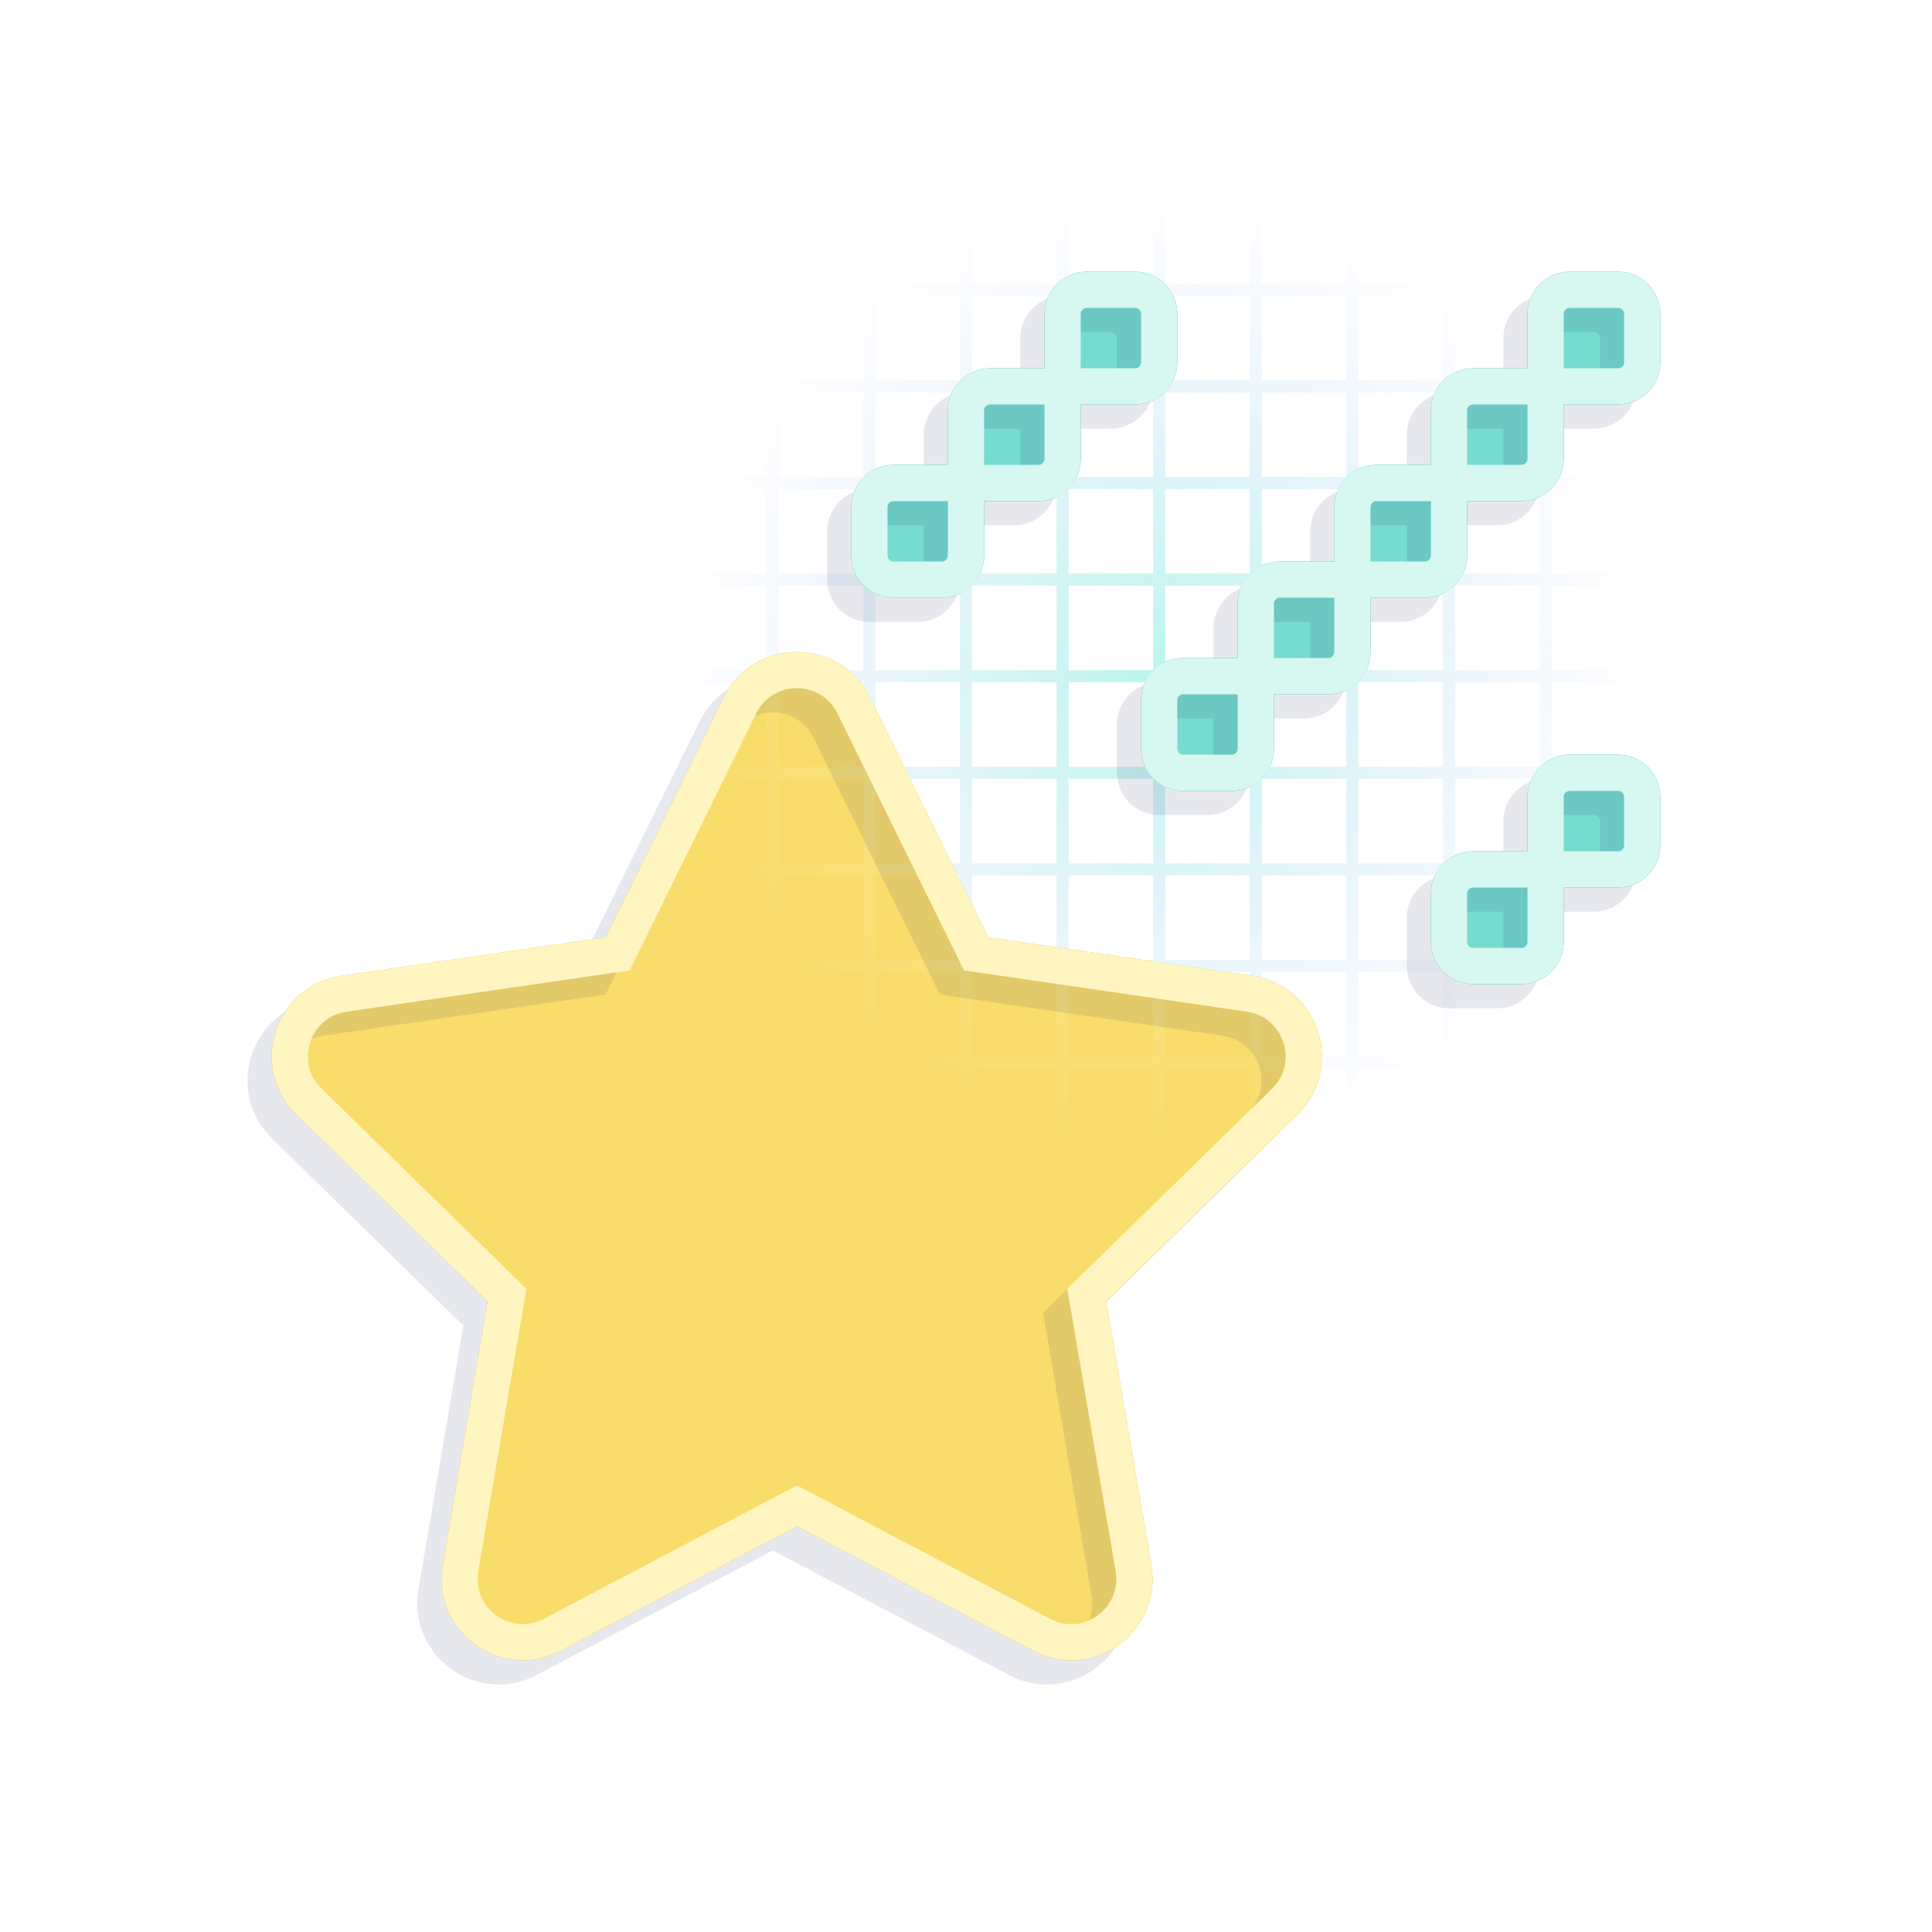
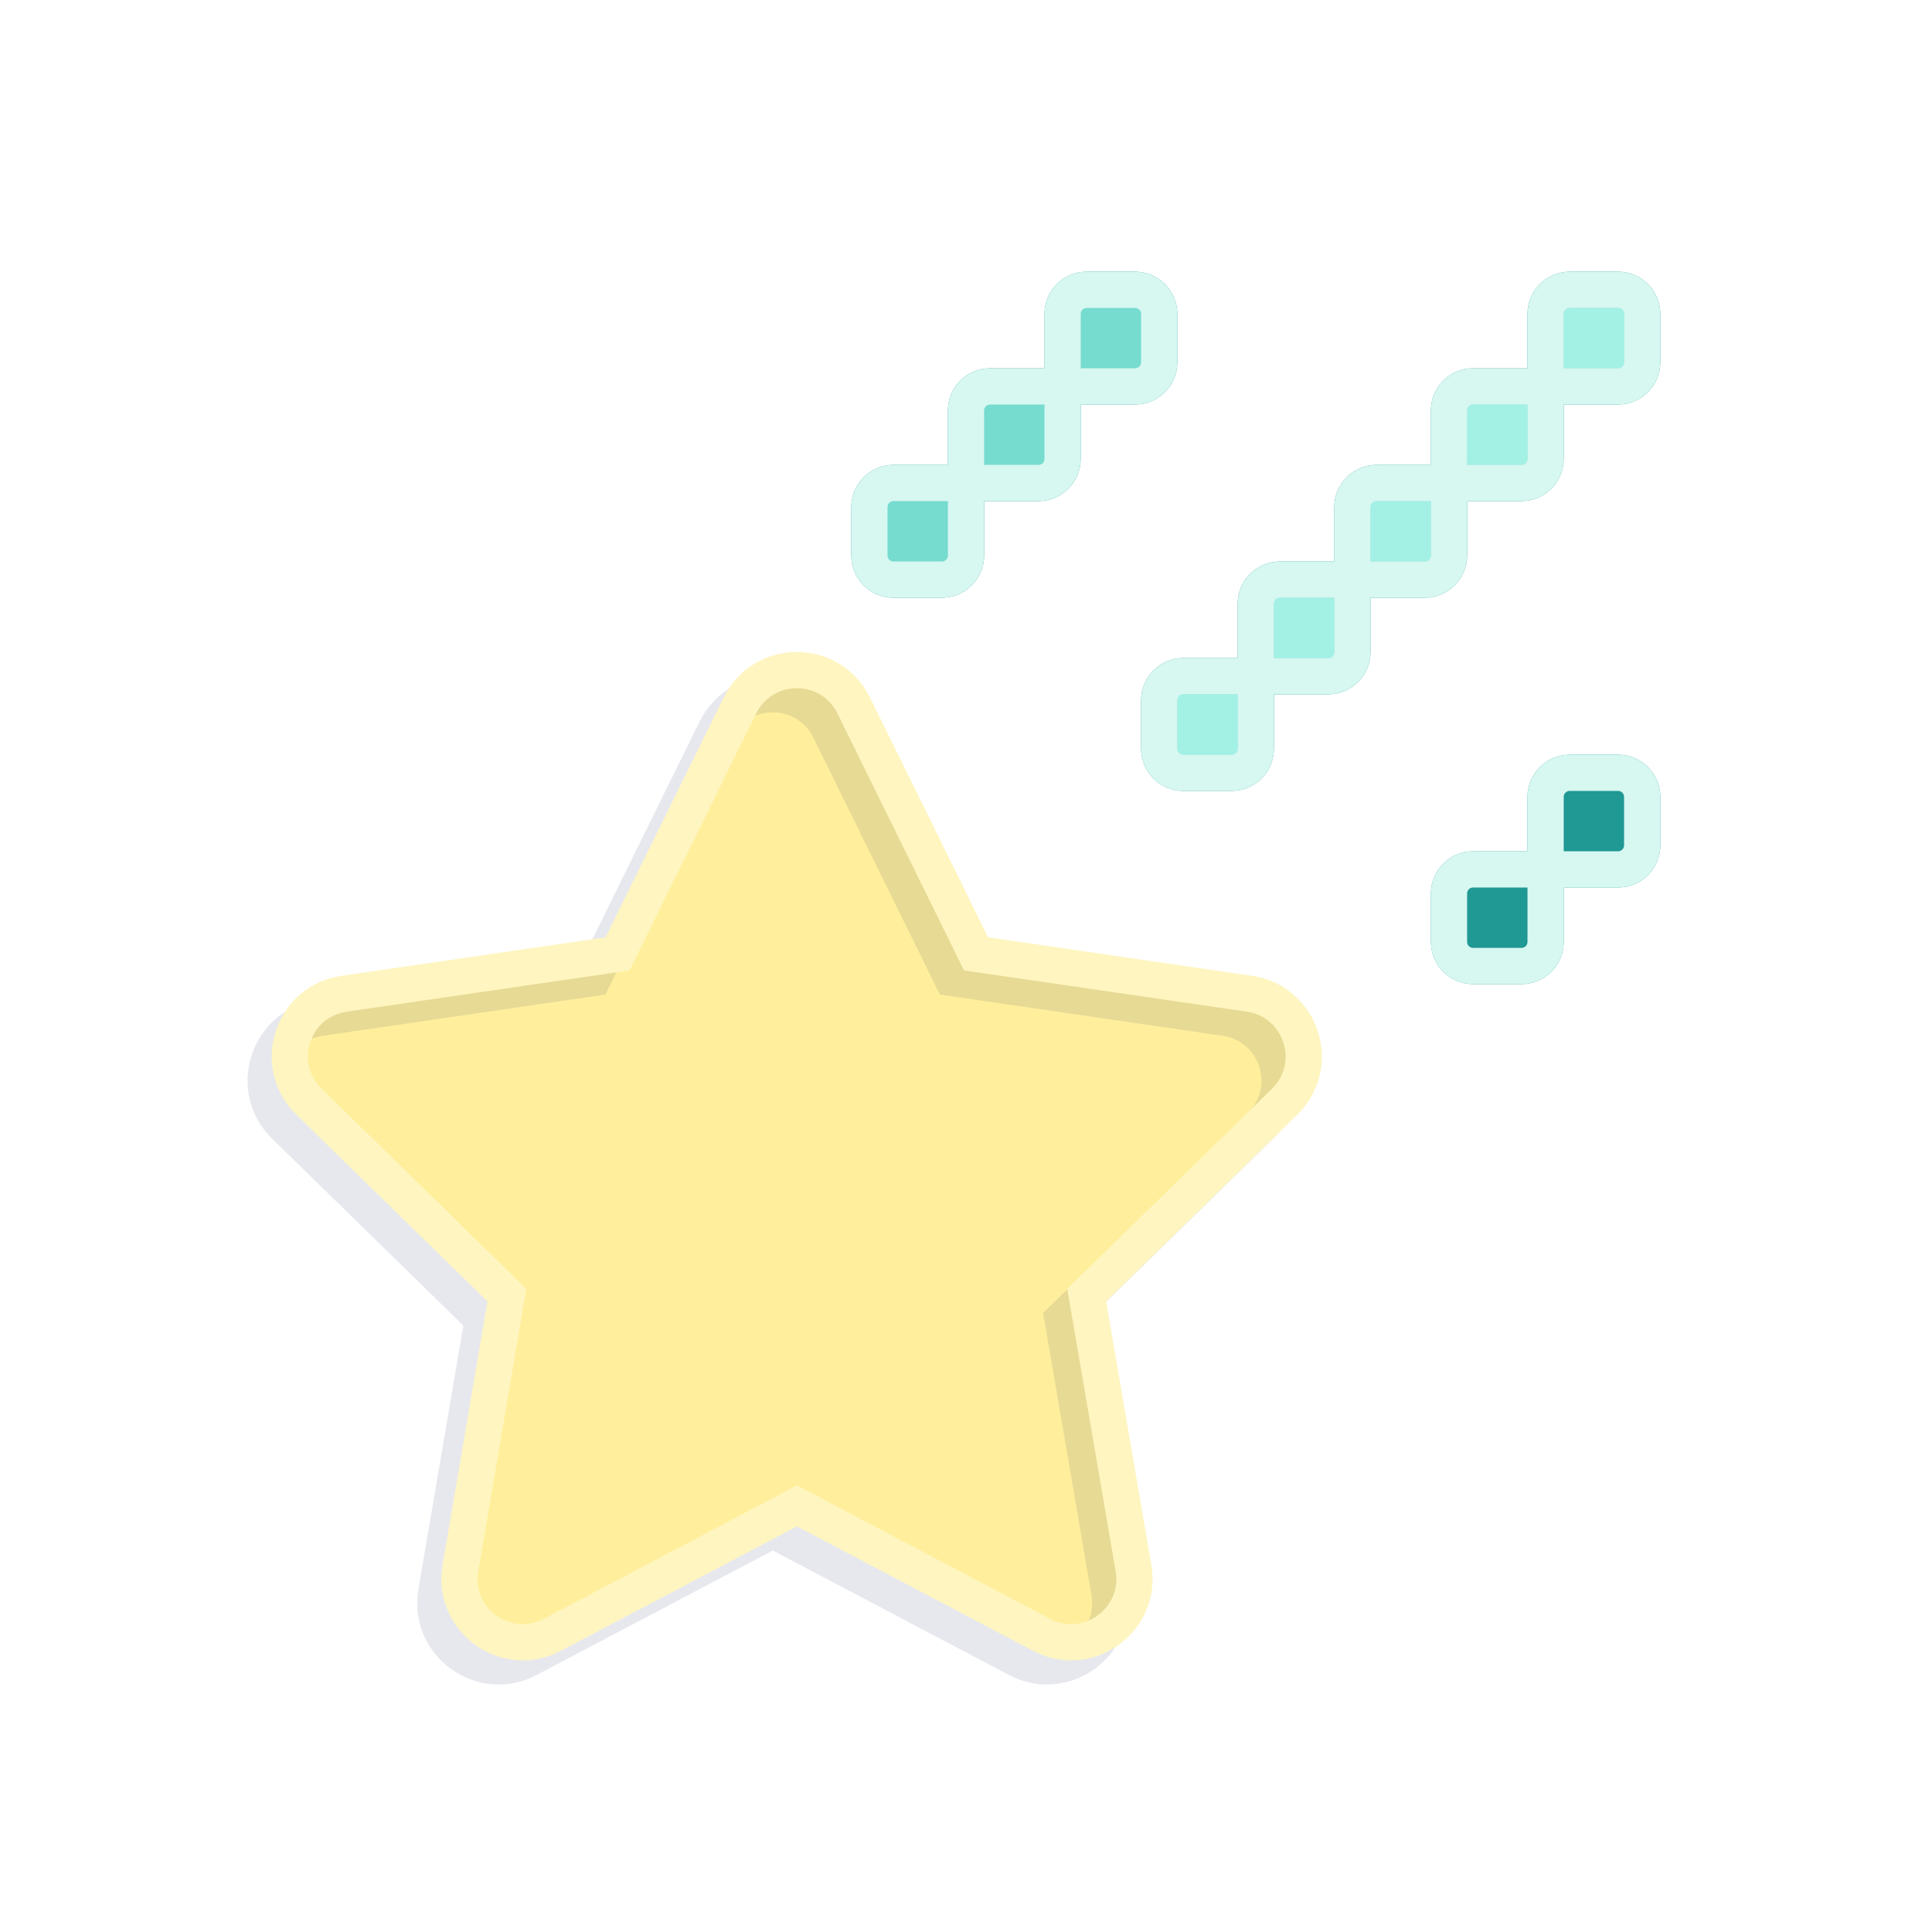
<svg xmlns="http://www.w3.org/2000/svg" width="160" height="160" viewBox="0 0 160 160" fill="none">
  <g clip-path="url(#clip0_2500_6803)">
    <g filter="url(#filter0_f_2500_6803)">
-       <path d="M61.276 58.432C63.2 54.516 68.779 54.516 70.704 58.432L80.832 78.994L103.472 82.297C107.782 82.932 109.488 88.204 106.382 91.244L89.997 107.257L93.869 129.854C94.613 134.141 90.107 137.422 86.257 135.388L66.001 124.713L45.744 135.388C41.894 137.422 37.388 134.141 38.132 129.854L41.982 107.257L25.597 91.244C22.469 88.204 24.197 82.91 28.507 82.297L51.147 78.994L61.276 58.432Z" fill="#E0A608" stroke="#E0A608" stroke-width="3" />
-       <path d="M122 32H128V26C128 24.895 128.895 24 130 24H134C135.105 24 136 24.895 136 26V30C136 31.105 135.105 32 134 32H128V38C128 39.105 127.105 40 126 40H120V46C120 47.105 119.105 48 118 48H112V54C112 55.105 111.105 56 110 56H104V62C104 63.105 103.105 64 102 64H98C96.895 64 96 63.105 96 62V58C96 56.895 96.895 56 98 56H104V50C104 48.895 104.895 48 106 48H112V42C112 40.895 112.895 40 114 40H120V34C120 32.895 120.895 32 122 32Z" fill="#209893" />
      <path d="M96 26V30C96 31.105 95.105 32 94 32H88V38C88 39.105 87.105 40 86 40H80V46C80 47.105 79.105 48 78 48H74C72.895 48 72 47.105 72 46V42C72 40.895 72.895 40 74 40H80V34C80 32.895 80.895 32 82 32H88V26C88 24.895 88.895 24 90 24H94C95.105 24 96 24.895 96 26Z" fill="#209893" />
      <path d="M136 66V70C136 71.105 135.105 72 134 72H128V78C128 79.105 127.105 80 126 80H122C120.895 80 120 79.105 120 78V74C120 72.895 120.895 72 122 72H128V66C128 64.895 128.895 64 130 64H134C135.105 64 136 64.895 136 66Z" fill="#209893" />
      <path d="M128 32H122C120.895 32 120 32.895 120 34V40M128 32V26C128 24.895 128.895 24 130 24H134C135.105 24 136 24.895 136 26V30C136 31.105 135.105 32 134 32H128ZM128 32V38C128 39.105 127.105 40 126 40H120M120 40V46C120 47.105 119.105 48 118 48H112M120 40H114C112.895 40 112 40.895 112 42V48M112 48V54C112 55.105 111.105 56 110 56H104M112 48H106C104.895 48 104 48.895 104 50V56M104 56V62C104 63.105 103.105 64 102 64H98C96.895 64 96 63.105 96 62V58C96 56.895 96.895 56 98 56H104ZM88 32H94C95.105 32 96 31.105 96 30V26C96 24.895 95.105 24 94 24H90C88.895 24 88 24.895 88 26V32ZM88 32V38C88 39.105 87.105 40 86 40H80M88 32H82C80.895 32 80 32.895 80 34V40M80 40V46C80 47.105 79.105 48 78 48H74C72.895 48 72 47.105 72 46V42C72 40.895 72.895 40 74 40H80ZM128 72H134C135.105 72 136 71.105 136 70V66C136 64.895 135.105 64 134 64H130C128.895 64 128 64.895 128 66V72ZM128 72V78C128 79.105 127.105 80 126 80H122C120.895 80 120 79.105 120 78V74C120 72.895 120.895 72 122 72H128Z" stroke="#209893" stroke-width="3" stroke-linecap="round" stroke-linejoin="round" />
    </g>
-     <path fill-rule="evenodd" clip-rule="evenodd" d="M32.5 -8.5H39.5V-24H40.5V-8.5H47.5V-24H48.5V-8.5H55.5V-24H56.5V-8.5H63.5V-24H64.5V-8.5H71.5V-24H72.5V-8.5H79.5V-24H80.5V-8.5H87.5V-24H88.5V-8.5H95.5V-24H96.5V-8.5H103.5V-24H104.5V-8.5H111.5V-24H112.5V-8.5H119.5V-24H120.5V-8.5H127.5V-24H128.5V-8.5H135.5V-24H136.5V-8.5H143.5V-24H144.5V-8.5H151.5V-24H152.5V-8.5H159.5V-24H160.5V-8.5H176V-7.5H160.5V-0.5H176V0.5H160.5V7.5H176V8.5H160.5V15.5H176V16.5H160.5V23.5H176V24.5H160.5V31.5H176V32.5H160.5V39.5H176V40.5H160.5V47.5H176V48.5H160.5V55.5H176V56.5H160.5V63.5H176V64.5H160.5V71.5H176V72.5H160.5V79.5H176V80.5H160.5V87.5H176V88.5H160.5V95.5H176V96.5H160.5V103.5H176V104.5H160.5V111.5H176V112.5H160.5V119.5H176V120.5H160.5V136H159.5V120.5H152.5V136H151.5V120.5H144.5V136H143.5V120.5H136.5V136H135.5V120.5H128.5V136H127.5V120.5H120.5V136H119.5V120.5H112.5V136H111.5V120.5H104.5V136H103.5V120.5H96.5V136H95.5V120.5H88.5V136H87.5V120.5H80.5V136H79.5V120.5H72.5V136H71.5V120.5H64.5V136H63.5V120.5H56.5V136H55.5V120.5H48.5V136H47.5V120.5H40.5V136H39.5V120.5H32.5V136H31.5V120.5H16V119.5H31.5V112.5H16V111.5H31.5V104.5H16V103.5H31.5V96.5H16V95.5H31.5V88.5H16V87.5H31.5V80.5H16V79.5H31.5V72.5H16V71.5H31.5V64.5H16V63.5H31.5V56.5H16V55.5H31.5V48.5H16V47.5H31.5V40.5H16V39.5H31.5V32.5H16V31.5H31.5V24.5H16V23.5H31.5V16.5H16V15.5H31.5V8.5H16V7.5H31.5V0.5H16V-0.5H31.5V-7.5H16V-8.5H31.5V-24H32.5V-8.5ZM32.5 119.5H39.5V112.5H32.5V119.5ZM40.5 119.5H47.5V112.5H40.5V119.5ZM48.5 119.5H55.5V112.5H48.5V119.5ZM56.5 119.5H63.5V112.5H56.5V119.5ZM64.5 119.5H71.5V112.5H64.5V119.5ZM72.5 119.5H79.5V112.5H72.5V119.5ZM80.5 119.5H87.5V112.5H80.5V119.5ZM88.5 119.5H95.5V112.5H88.5V119.5ZM96.5 119.5H103.5V112.5H96.5V119.5ZM104.5 119.5H111.5V112.5H104.5V119.5ZM112.5 119.5H119.5V112.5H112.5V119.5ZM120.5 119.5H127.5V112.5H120.5V119.5ZM128.5 119.5H135.5V112.5H128.5V119.5ZM136.5 119.5H143.5V112.5H136.5V119.5ZM144.5 119.5H151.5V112.5H144.5V119.5ZM152.5 119.5H159.5V112.5H152.5V119.5ZM32.5 111.5H39.5V104.5H32.5V111.5ZM40.5 111.5H47.5V104.5H40.5V111.5ZM48.5 111.5H55.5V104.5H48.5V111.5ZM56.5 111.5H63.5V104.5H56.5V111.5ZM64.5 111.5H71.5V104.5H64.5V111.5ZM72.5 111.5H79.5V104.5H72.5V111.5ZM80.5 111.5H87.5V104.5H80.5V111.5ZM88.5 111.5H95.5V104.5H88.5V111.5ZM96.5 111.5H103.5V104.5H96.5V111.5ZM104.5 111.5H111.5V104.5H104.5V111.5ZM112.5 111.5H119.5V104.5H112.5V111.5ZM120.5 111.5H127.5V104.5H120.5V111.5ZM128.5 111.5H135.5V104.5H128.5V111.5ZM136.5 111.5H143.5V104.5H136.5V111.5ZM144.5 111.5H151.5V104.5H144.5V111.5ZM152.5 111.5H159.5V104.5H152.5V111.5ZM32.5 103.5H39.5V96.5H32.5V103.5ZM40.5 103.5H47.5V96.5H40.5V103.5ZM48.5 103.5H55.5V96.5H48.5V103.5ZM56.5 103.5H63.5V96.5H56.5V103.5ZM64.5 103.5H71.5V96.5H64.5V103.5ZM72.5 103.5H79.5V96.5H72.5V103.5ZM80.5 103.5H87.5V96.5H80.5V103.5ZM88.5 103.5H95.5V96.5H88.5V103.5ZM96.5 103.5H103.5V96.5H96.5V103.5ZM104.5 103.5H111.5V96.5H104.5V103.5ZM112.5 103.5H119.5V96.5H112.5V103.5ZM120.5 103.5H127.5V96.5H120.5V103.5ZM128.5 103.5H135.5V96.5H128.5V103.5ZM136.5 103.5H143.5V96.5H136.5V103.5ZM144.5 103.5H151.5V96.5H144.5V103.5ZM152.5 103.5H159.5V96.5H152.5V103.5ZM32.5 95.5H39.5V88.5H32.5V95.5ZM40.5 95.5H47.5V88.5H40.5V95.5ZM48.5 95.5H55.5V88.5H48.5V95.5ZM56.5 95.5H63.5V88.5H56.5V95.5ZM64.5 95.5H71.5V88.5H64.5V95.5ZM72.5 95.5H79.5V88.5H72.5V95.5ZM80.5 95.5H87.5V88.5H80.5V95.5ZM88.5 95.5H95.5V88.5H88.5V95.5ZM96.5 95.5H103.5V88.5H96.5V95.5ZM104.5 95.5H111.5V88.5H104.5V95.5ZM112.5 95.5H119.5V88.5H112.5V95.5ZM120.5 95.5H127.5V88.5H120.5V95.5ZM128.5 95.5H135.5V88.5H128.5V95.5ZM136.5 95.5H143.5V88.5H136.5V95.5ZM144.5 95.5H151.5V88.5H144.5V95.5ZM152.5 95.5H159.5V88.5H152.5V95.5ZM32.5 87.5H39.5V80.5H32.5V87.5ZM40.5 87.5H47.5V80.5H40.5V87.5ZM48.5 87.5H55.5V80.5H48.5V87.5ZM56.5 87.5H63.5V80.5H56.5V87.5ZM64.5 87.5H71.5V80.5H64.5V87.5ZM72.5 87.5H79.5V80.5H72.5V87.5ZM80.5 87.5H87.5V80.5H80.5V87.5ZM88.5 87.5H95.5V80.5H88.5V87.5ZM96.5 87.5H103.5V80.5H96.5V87.5ZM104.5 87.5H111.5V80.5H104.5V87.5ZM112.5 87.5H119.5V80.5H112.5V87.5ZM120.5 87.5H127.5V80.5H120.5V87.5ZM128.5 87.5H135.5V80.5H128.5V87.5ZM136.5 87.5H143.5V80.5H136.5V87.5ZM144.5 87.5H151.5V80.5H144.5V87.5ZM152.5 87.5H159.5V80.5H152.5V87.5ZM32.5 79.5H39.5V72.5H32.5V79.5ZM40.5 79.5H47.5V72.5H40.5V79.5ZM48.5 79.5H55.5V72.5H48.5V79.5ZM56.5 79.5H63.5V72.5H56.5V79.5ZM64.5 79.5H71.5V72.5H64.5V79.5ZM72.5 79.5H79.5V72.5H72.5V79.5ZM80.5 79.5H87.5V72.5H80.5V79.5ZM88.5 79.5H95.5V72.5H88.5V79.5ZM96.5 79.5H103.5V72.5H96.5V79.5ZM104.5 79.5H111.5V72.5H104.5V79.5ZM112.5 79.5H119.5V72.5H112.5V79.5ZM120.5 79.5H127.5V72.5H120.5V79.5ZM128.5 79.5H135.5V72.5H128.5V79.5ZM136.5 79.5H143.5V72.5H136.5V79.5ZM144.5 79.5H151.5V72.5H144.5V79.5ZM152.5 79.5H159.5V72.5H152.5V79.5ZM32.5 71.5H39.5V64.5H32.5V71.5ZM40.5 71.5H47.5V64.5H40.5V71.5ZM48.5 71.5H55.5V64.5H48.5V71.5ZM56.5 71.5H63.5V64.5H56.5V71.5ZM64.5 71.5H71.5V64.5H64.5V71.5ZM72.5 71.5H79.5V64.5H72.5V71.5ZM80.5 71.5H87.5V64.5H80.5V71.5ZM88.5 71.5H95.5V64.5H88.5V71.5ZM96.5 71.5H103.5V64.5H96.5V71.5ZM104.5 71.5H111.5V64.5H104.5V71.5ZM112.5 71.5H119.5V64.5H112.5V71.5ZM120.5 71.5H127.5V64.5H120.5V71.5ZM128.5 71.5H135.5V64.5H128.5V71.5ZM136.5 71.5H143.5V64.5H136.5V71.5ZM144.5 71.5H151.5V64.5H144.5V71.5ZM152.5 71.5H159.5V64.5H152.5V71.5ZM32.5 63.5H39.5V56.5H32.5V63.5ZM40.5 63.5H47.5V56.5H40.5V63.5ZM48.5 63.5H55.5V56.5H48.5V63.5ZM56.5 63.5H63.5V56.5H56.5V63.5ZM64.5 63.5H71.5V56.5H64.5V63.5ZM72.5 63.5H79.5V56.5H72.5V63.5ZM80.5 63.5H87.5V56.5H80.5V63.5ZM88.5 63.5H95.5V56.5H88.5V63.5ZM96.5 63.5H103.5V56.5H96.5V63.5ZM104.5 63.5H111.5V56.5H104.5V63.5ZM112.5 63.5H119.5V56.5H112.5V63.5ZM120.5 63.5H127.5V56.5H120.5V63.5ZM128.5 63.5H135.5V56.5H128.5V63.5ZM136.5 63.5H143.5V56.5H136.5V63.5ZM144.5 63.5H151.5V56.5H144.5V63.5ZM152.5 63.5H159.5V56.5H152.5V63.5ZM32.5 55.5H39.5V48.5H32.5V55.5ZM40.5 55.5H47.5V48.5H40.5V55.5ZM48.5 55.5H55.5V48.5H48.5V55.5ZM56.5 55.5H63.5V48.5H56.5V55.5ZM64.5 55.5H71.5V48.5H64.5V55.5ZM72.5 55.5H79.5V48.5H72.5V55.5ZM80.5 55.5H87.5V48.5H80.5V55.5ZM88.5 55.5H95.5V48.5H88.5V55.5ZM96.5 55.5H103.5V48.5H96.5V55.5ZM104.5 55.5H111.5V48.5H104.5V55.5ZM112.5 55.5H119.5V48.5H112.5V55.5ZM120.5 55.5H127.5V48.5H120.5V55.5ZM128.5 55.5H135.5V48.5H128.5V55.5ZM136.5 55.5H143.5V48.5H136.5V55.5ZM144.5 55.5H151.5V48.5H144.5V55.5ZM152.5 55.5H159.5V48.5H152.5V55.5ZM32.5 47.5H39.5V40.5H32.5V47.5ZM40.5 47.5H47.5V40.5H40.5V47.5ZM48.5 47.5H55.5V40.5H48.5V47.5ZM56.5 47.5H63.5V40.5H56.5V47.5ZM64.5 47.5H71.5V40.5H64.5V47.5ZM72.5 47.5H79.5V40.5H72.5V47.5ZM80.5 47.5H87.5V40.5H80.5V47.5ZM88.5 47.5H95.5V40.5H88.5V47.5ZM96.5 47.5H103.5V40.5H96.5V47.5ZM104.5 47.5H111.5V40.5H104.5V47.5ZM112.5 47.5H119.5V40.5H112.5V47.5ZM120.5 47.5H127.5V40.5H120.5V47.5ZM128.5 47.5H135.5V40.5H128.5V47.5ZM136.5 47.5H143.5V40.5H136.5V47.5ZM144.5 47.5H151.5V40.5H144.5V47.5ZM152.5 47.5H159.5V40.5H152.5V47.5ZM32.5 39.5H39.5V32.5H32.5V39.5ZM40.5 39.5H47.5V32.5H40.5V39.5ZM48.5 39.5H55.5V32.5H48.5V39.5ZM56.5 39.5H63.5V32.5H56.5V39.5ZM64.5 39.5H71.5V32.5H64.5V39.5ZM72.5 39.5H79.5V32.5H72.5V39.5ZM80.5 39.5H87.5V32.5H80.5V39.5ZM88.5 39.5H95.5V32.5H88.5V39.5ZM96.5 39.5H103.5V32.5H96.5V39.5ZM104.5 39.5H111.5V32.5H104.5V39.5ZM112.5 39.5H119.5V32.5H112.5V39.5ZM120.5 39.5H127.5V32.5H120.5V39.5ZM128.5 39.5H135.5V32.5H128.5V39.5ZM136.5 39.5H143.5V32.5H136.5V39.5ZM144.5 39.5H151.5V32.5H144.5V39.5ZM152.5 39.5H159.5V32.5H152.5V39.5ZM32.5 31.5H39.5V24.5H32.5V31.5ZM40.5 31.5H47.5V24.5H40.5V31.5ZM48.5 31.5H55.5V24.5H48.5V31.5ZM56.5 31.5H63.5V24.5H56.5V31.5ZM64.5 31.5H71.5V24.5H64.5V31.5ZM72.5 31.5H79.5V24.5H72.5V31.5ZM80.5 31.5H87.5V24.5H80.5V31.5ZM88.5 31.5H95.5V24.5H88.5V31.5ZM96.5 31.5H103.5V24.5H96.5V31.5ZM104.5 31.5H111.5V24.5H104.5V31.5ZM112.5 31.5H119.5V24.5H112.5V31.5ZM120.5 31.5H127.5V24.5H120.5V31.5ZM128.5 31.5H135.5V24.5H128.5V31.5ZM136.5 31.5H143.5V24.5H136.5V31.5ZM144.5 31.5H151.5V24.5H144.5V31.5ZM152.5 31.5H159.5V24.5H152.5V31.5ZM32.5 23.5H39.5V16.5H32.5V23.5ZM40.5 23.5H47.5V16.5H40.5V23.5ZM48.5 23.5H55.5V16.5H48.5V23.5ZM56.5 23.5H63.5V16.5H56.5V23.5ZM64.5 23.5H71.5V16.5H64.5V23.5ZM72.5 23.5H79.5V16.5H72.5V23.5ZM80.5 23.5H87.5V16.5H80.5V23.5ZM88.5 23.5H95.5V16.5H88.5V23.5ZM96.5 23.5H103.5V16.5H96.5V23.5ZM104.5 23.5H111.5V16.5H104.5V23.5ZM112.5 23.5H119.5V16.5H112.5V23.5ZM120.5 23.5H127.5V16.5H120.5V23.5ZM128.5 23.5H135.5V16.5H128.5V23.5ZM136.5 23.5H143.5V16.5H136.5V23.5ZM144.5 23.5H151.5V16.5H144.5V23.5ZM152.5 23.5H159.5V16.5H152.5V23.5ZM32.5 15.5H39.5V8.5H32.5V15.5ZM40.5 15.5H47.5V8.5H40.5V15.5ZM48.5 15.5H55.5V8.5H48.5V15.5ZM56.5 15.5H63.5V8.5H56.5V15.5ZM64.5 15.5H71.5V8.5H64.5V15.5ZM72.5 15.5H79.5V8.5H72.5V15.5ZM80.5 15.5H87.5V8.5H80.5V15.5ZM88.5 15.5H95.5V8.5H88.5V15.5ZM96.5 15.5H103.5V8.5H96.5V15.5ZM104.5 15.5H111.5V8.5H104.5V15.5ZM112.5 15.5H119.5V8.5H112.5V15.5ZM120.5 15.5H127.5V8.5H120.5V15.5ZM128.5 15.5H135.5V8.5H128.5V15.5ZM136.5 15.5H143.5V8.5H136.5V15.5ZM144.5 15.5H151.5V8.5H144.5V15.5ZM152.5 15.5H159.5V8.5H152.5V15.5ZM32.5 7.5H39.5V0.5H32.5V7.5ZM40.5 7.5H47.5V0.5H40.5V7.5ZM48.5 7.5H55.5V0.5H48.5V7.5ZM56.5 7.5H63.5V0.5H56.5V7.5ZM64.5 7.5H71.5V0.5H64.5V7.5ZM72.5 7.5H79.5V0.5H72.5V7.5ZM80.5 7.5H87.5V0.5H80.5V7.5ZM88.5 7.5H95.5V0.5H88.5V7.5ZM96.5 7.5H103.5V0.5H96.5V7.5ZM104.5 7.5H111.5V0.5H104.5V7.5ZM112.5 7.5H119.5V0.5H112.5V7.5ZM120.5 7.5H127.5V0.5H120.5V7.5ZM128.5 7.5H135.5V0.5H128.5V7.5ZM136.5 7.5H143.5V0.5H136.5V7.5ZM144.5 7.5H151.5V0.5H144.5V7.5ZM152.5 7.5H159.5V0.5H152.5V7.5ZM32.5 -0.5H39.5V-7.5H32.5V-0.5ZM40.5 -0.5H47.5V-7.5H40.5V-0.5ZM48.5 -0.5H55.5V-7.5H48.5V-0.5ZM56.5 -0.5H63.5V-7.5H56.5V-0.5ZM64.5 -0.5H71.5V-7.5H64.5V-0.5ZM72.5 -0.5H79.5V-7.5H72.5V-0.5ZM80.5 -0.5H87.5V-7.5H80.5V-0.5ZM88.5 -0.5H95.5V-7.5H88.5V-0.5ZM96.5 -0.5H103.5V-7.5H96.5V-0.5ZM104.5 -0.5H111.5V-7.5H104.5V-0.5ZM112.5 -0.5H119.5V-7.5H112.5V-0.5ZM120.5 -0.5H127.5V-7.5H120.5V-0.5ZM128.5 -0.5H135.5V-7.5H128.5V-0.5ZM136.5 -0.5H143.5V-7.5H136.5V-0.5ZM144.5 -0.5H151.5V-7.5H144.5V-0.5ZM152.5 -0.5H159.5V-7.5H152.5V-0.5Z" fill="url(#paint0_radial_2500_6803)" />
    <g opacity="0.8" filter="url(#filter1_i_2500_6803)">
      <path d="M61.276 58.432C63.2 54.516 68.779 54.516 70.704 58.432L80.832 78.994L103.472 82.297C107.782 82.932 109.488 88.204 106.382 91.244L89.997 107.257L93.869 129.854C94.613 134.141 90.107 137.422 86.257 135.388L66.001 124.713L45.744 135.388C41.894 137.422 37.388 134.141 38.132 129.854L41.982 107.257L25.597 91.244C22.469 88.204 24.197 82.91 28.507 82.297L51.147 78.994L61.276 58.432Z" fill="#FFEB83" />
      <path d="M122 32H128V26C128 24.895 128.895 24 130 24H134C135.105 24 136 24.895 136 26V30C136 31.105 135.105 32 134 32H128V38C128 39.105 127.105 40 126 40H120V46C120 47.105 119.105 48 118 48H112V54C112 55.105 111.105 56 110 56H104V62C104 63.105 103.105 64 102 64H98C96.895 64 96 63.105 96 62V58C96 56.895 96.895 56 98 56H104V50C104 48.895 104.895 48 106 48H112V42C112 40.895 112.895 40 114 40H120V34C120 32.895 120.895 32 122 32Z" fill="#8CEEDE" />
      <path d="M96 26V30C96 31.105 95.105 32 94 32H88V38C88 39.105 87.105 40 86 40H80V46C80 47.105 79.105 48 78 48H74C72.895 48 72 47.105 72 46V42C72 40.895 72.895 40 74 40H80V34C80 32.895 80.895 32 82 32H88V26C88 24.895 88.895 24 90 24H94C95.105 24 96 24.895 96 26Z" fill="#8CEEDE" />
-       <path d="M136 66V70C136 71.105 135.105 72 134 72H128V78C128 79.105 127.105 80 126 80H122C120.895 80 120 79.105 120 78V74C120 72.895 120.895 72 122 72H128V66C128 64.895 128.895 64 130 64H134C135.105 64 136 64.895 136 66Z" fill="#8CEEDE" />
    </g>
    <g opacity="0.1">
      <path d="M59.276 60.432C61.2 56.516 66.779 56.516 68.704 60.432L78.832 80.994L101.472 84.297C105.782 84.932 107.488 90.204 104.382 93.244L87.997 109.257L91.869 131.854C92.613 136.141 88.107 139.422 84.257 137.388L64.001 126.713L43.744 137.388C39.894 139.422 35.388 136.141 36.132 131.854L39.982 109.257L23.597 93.244C20.469 90.204 22.197 84.91 26.507 84.297L49.147 80.994L59.276 60.432Z" stroke="#071955" stroke-width="3" />
-       <path d="M126 34H120C118.895 34 118 34.895 118 36V42M126 34V28C126 26.895 126.895 26 128 26H132C133.105 26 134 26.895 134 28V32C134 33.105 133.105 34 132 34H126ZM126 34V40C126 41.105 125.105 42 124 42H118M118 42V48C118 49.105 117.105 50 116 50H110M118 42H112C110.895 42 110 42.895 110 44V50M110 50V56C110 57.105 109.105 58 108 58H102M110 50H104C102.895 50 102 50.895 102 52V58M102 58V64C102 65.105 101.105 66 100 66H96C94.895 66 94 65.105 94 64V60C94 58.895 94.895 58 96 58H102ZM86 34H92C93.105 34 94 33.105 94 32V28C94 26.895 93.105 26 92 26H88C86.895 26 86 26.895 86 28V34ZM86 34V40C86 41.105 85.105 42 84 42H78M86 34H80C78.895 34 78 34.895 78 36V42M78 42V48C78 49.105 77.105 50 76 50H72C70.895 50 70 49.105 70 48V44C70 42.895 70.895 42 72 42H78ZM126 74H132C133.105 74 134 73.105 134 72V68C134 66.895 133.105 66 132 66H128C126.895 66 126 66.895 126 68V74ZM126 74V80C126 81.105 125.105 82 124 82H120C118.895 82 118 81.105 118 80V76C118 74.895 118.895 74 120 74H126Z" stroke="#071955" stroke-width="3" stroke-linecap="round" stroke-linejoin="round" />
    </g>
    <path d="M61.276 58.432C63.2 54.516 68.779 54.516 70.704 58.432L80.832 78.994L103.472 82.297C107.782 82.932 109.488 88.204 106.382 91.244L89.997 107.257L93.869 129.854C94.613 134.141 90.107 137.422 86.257 135.388L66.001 124.713L45.744 135.388C41.894 137.422 37.388 134.141 38.132 129.854L41.982 107.257L25.597 91.244C22.469 88.204 24.197 82.91 28.507 82.297L51.147 78.994L61.276 58.432Z" stroke="#FFF5C0" stroke-width="3" />
    <path d="M128 32H122C120.895 32 120 32.895 120 34V40M128 32V26C128 24.895 128.895 24 130 24H134C135.105 24 136 24.895 136 26V30C136 31.105 135.105 32 134 32H128ZM128 32V38C128 39.105 127.105 40 126 40H120M120 40V46C120 47.105 119.105 48 118 48H112M120 40H114C112.895 40 112 40.895 112 42V48M112 48V54C112 55.105 111.105 56 110 56H104M112 48H106C104.895 48 104 48.895 104 50V56M104 56V62C104 63.105 103.105 64 102 64H98C96.895 64 96 63.105 96 62V58C96 56.895 96.895 56 98 56H104ZM88 32H94C95.105 32 96 31.105 96 30V26C96 24.895 95.105 24 94 24H90C88.895 24 88 24.895 88 26V32ZM88 32V38C88 39.105 87.105 40 86 40H80M88 32H82C80.895 32 80 32.895 80 34V40M80 40V46C80 47.105 79.105 48 78 48H74C72.895 48 72 47.105 72 46V42C72 40.895 72.895 40 74 40H80ZM128 72H134C135.105 72 136 71.105 136 70V66C136 64.895 135.105 64 134 64H130C128.895 64 128 64.895 128 66V72ZM128 72V78C128 79.105 127.105 80 126 80H122C120.895 80 120 79.105 120 78V74C120 72.895 120.895 72 122 72H128Z" stroke="#D7F7F1" stroke-width="3" stroke-linecap="round" stroke-linejoin="round" />
  </g>
  <defs>
    <filter id="filter0_f_2500_6803" x="14" y="14" width="132" height="132" filterUnits="userSpaceOnUse" color-interpolation-filters="sRGB">
      <feFlood flood-opacity="0" result="BackgroundImageFix" />
      <feBlend mode="normal" in="SourceGraphic" in2="BackgroundImageFix" result="shape" />
      <feGaussianBlur stdDeviation="4" result="effect1_foregroundBlur_2500_6803" />
    </filter>
    <filter id="filter1_i_2500_6803" x="24" y="23" width="113" height="114" filterUnits="userSpaceOnUse" color-interpolation-filters="sRGB">
      <feFlood flood-opacity="0" result="BackgroundImageFix" />
      <feBlend mode="normal" in="SourceGraphic" in2="BackgroundImageFix" result="shape" />
      <feColorMatrix in="SourceAlpha" type="matrix" values="0 0 0 0 0 0 0 0 0 0 0 0 0 0 0 0 0 0 127 0" result="hardAlpha" />
      <feOffset />
      <feGaussianBlur stdDeviation="4" />
      <feComposite in2="hardAlpha" operator="arithmetic" k2="-1" k3="1" />
      <feColorMatrix type="matrix" values="0 0 0 0 0 0 0 0 0 0.153 0 0 0 0 0.659 0 0 0 1 0" />
      <feBlend mode="normal" in2="shape" result="effect1_innerShadow_2500_6803" />
    </filter>
    <radialGradient id="paint0_radial_2500_6803" cx="0" cy="0" r="1" gradientUnits="userSpaceOnUse" gradientTransform="translate(96 56) rotate(90) scale(80)">
      <stop stop-color="#B9F6EB" />
      <stop offset="0.5" stop-color="#D6E0FF" stop-opacity="0" />
    </radialGradient>
    <clipPath id="clip0_2500_6803">
      <rect width="160" height="160" fill="white" />
    </clipPath>
  </defs>
</svg>